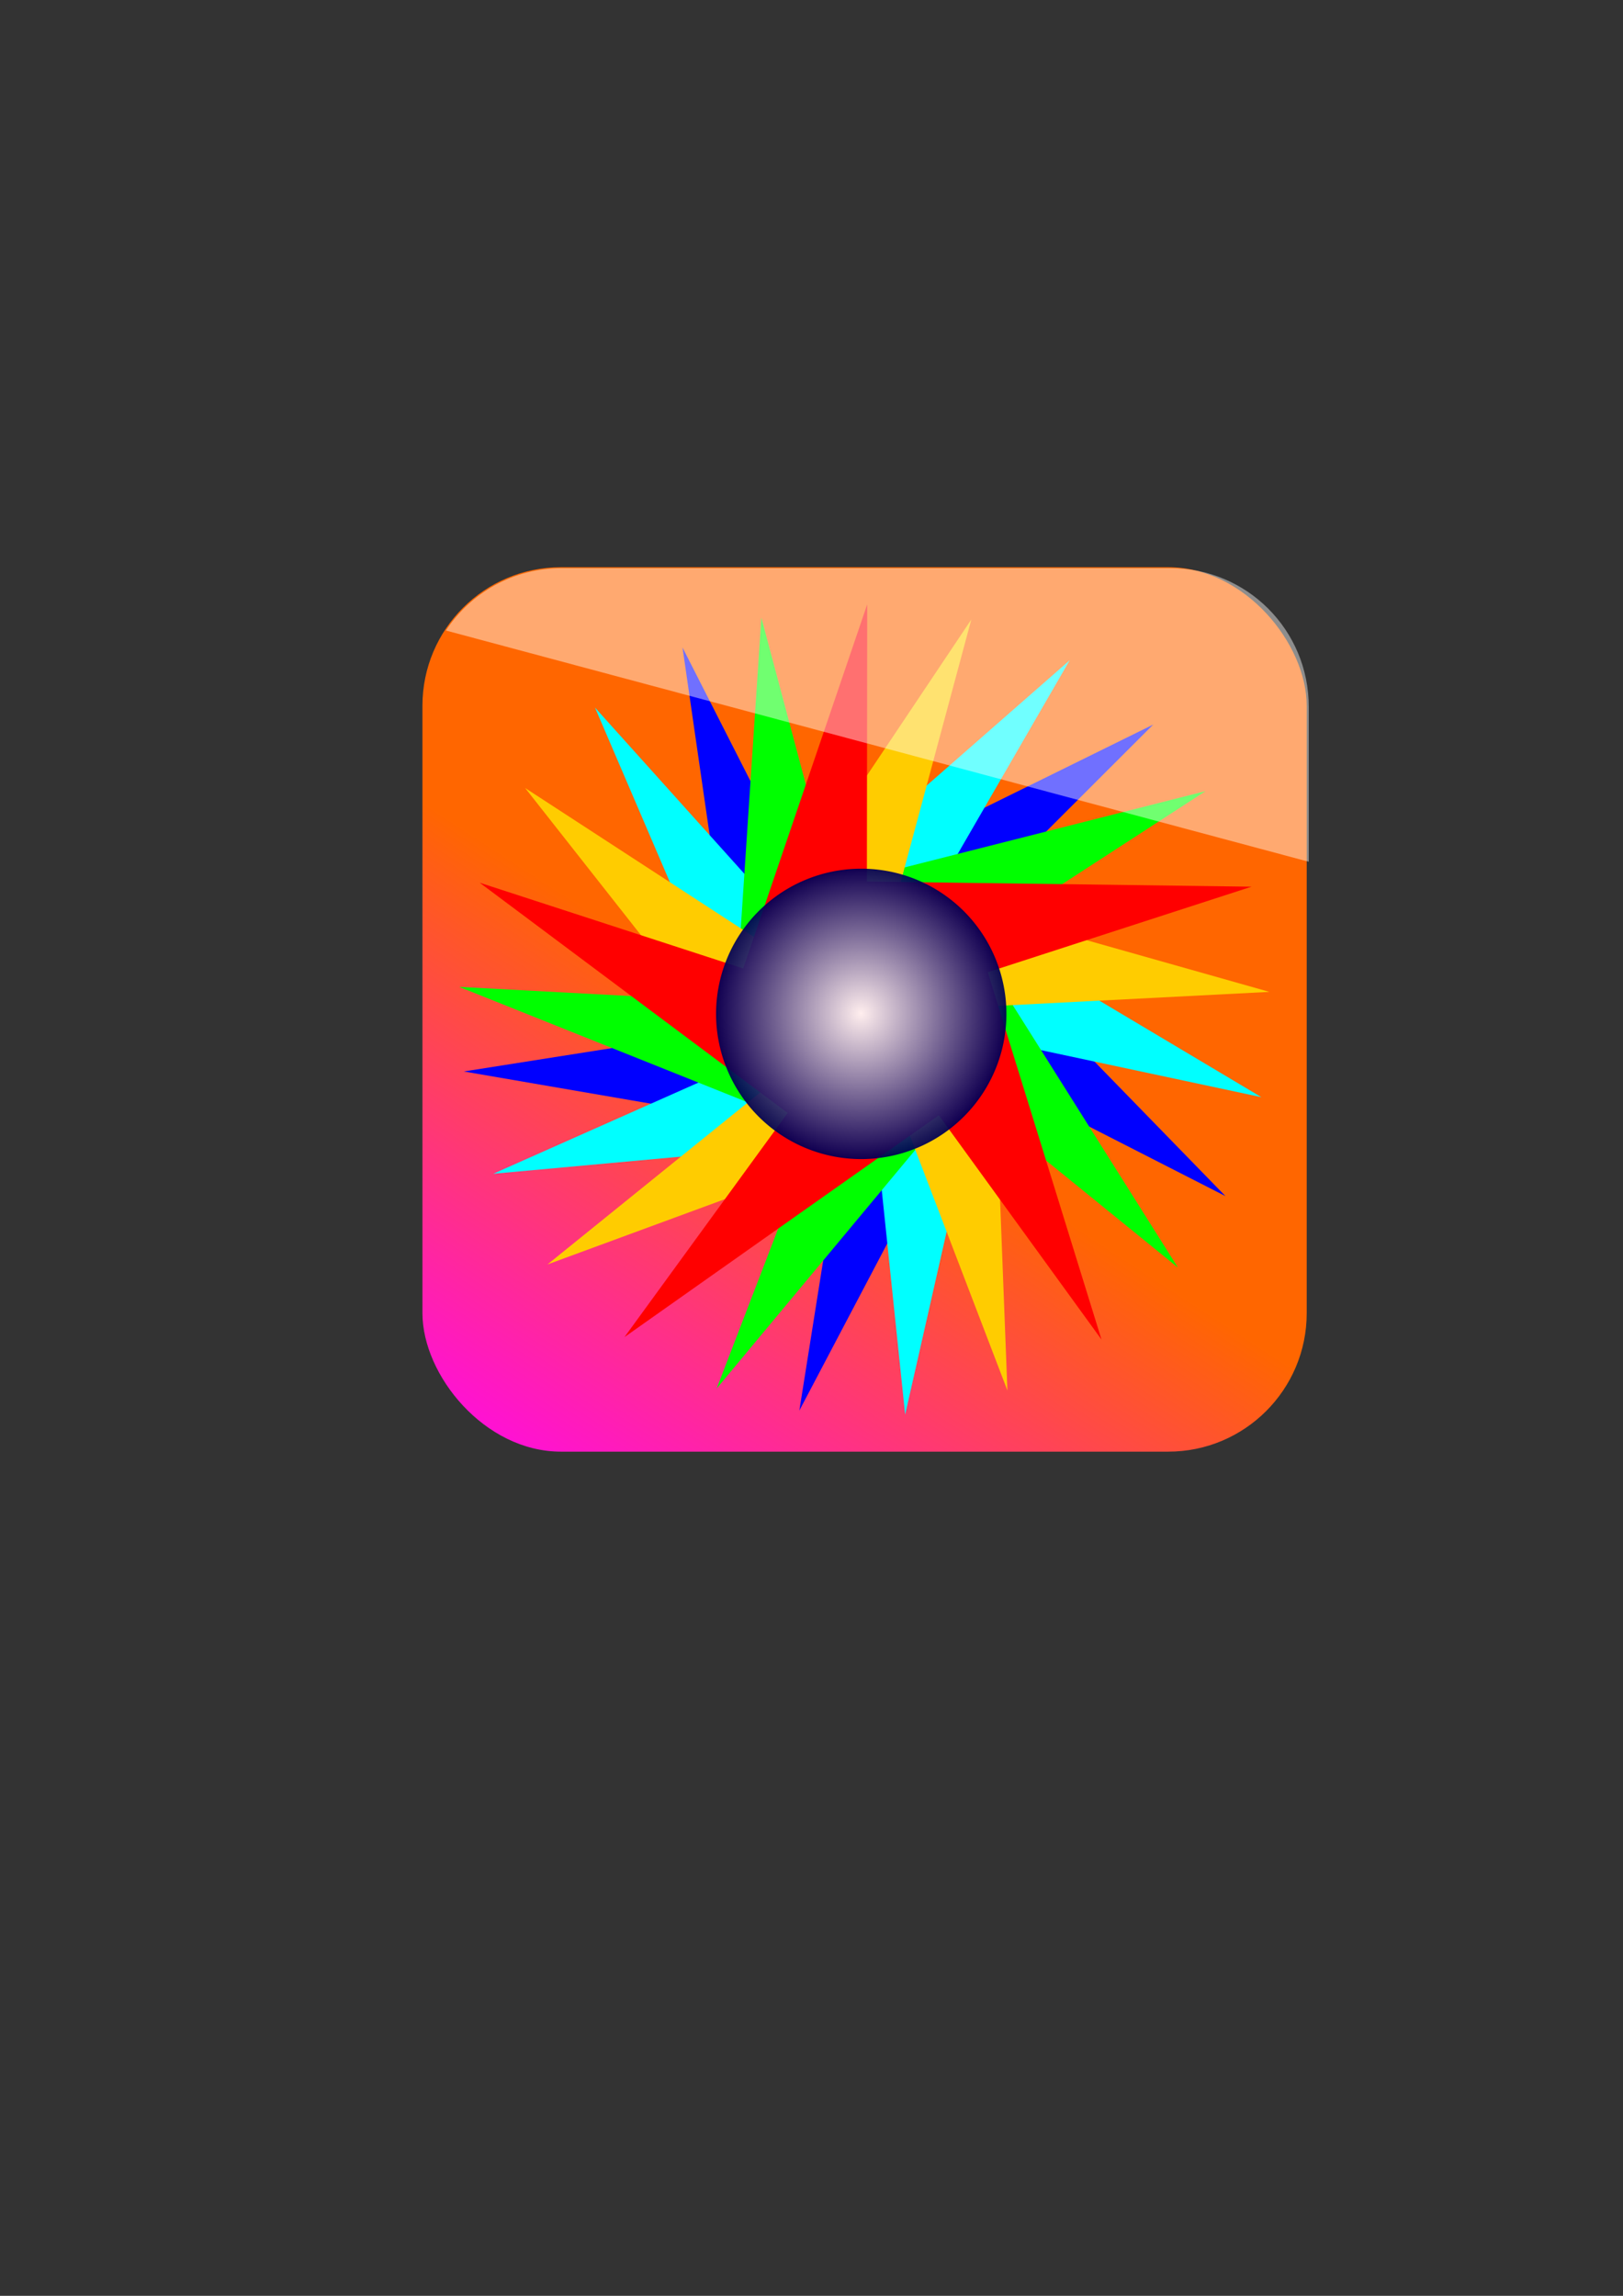
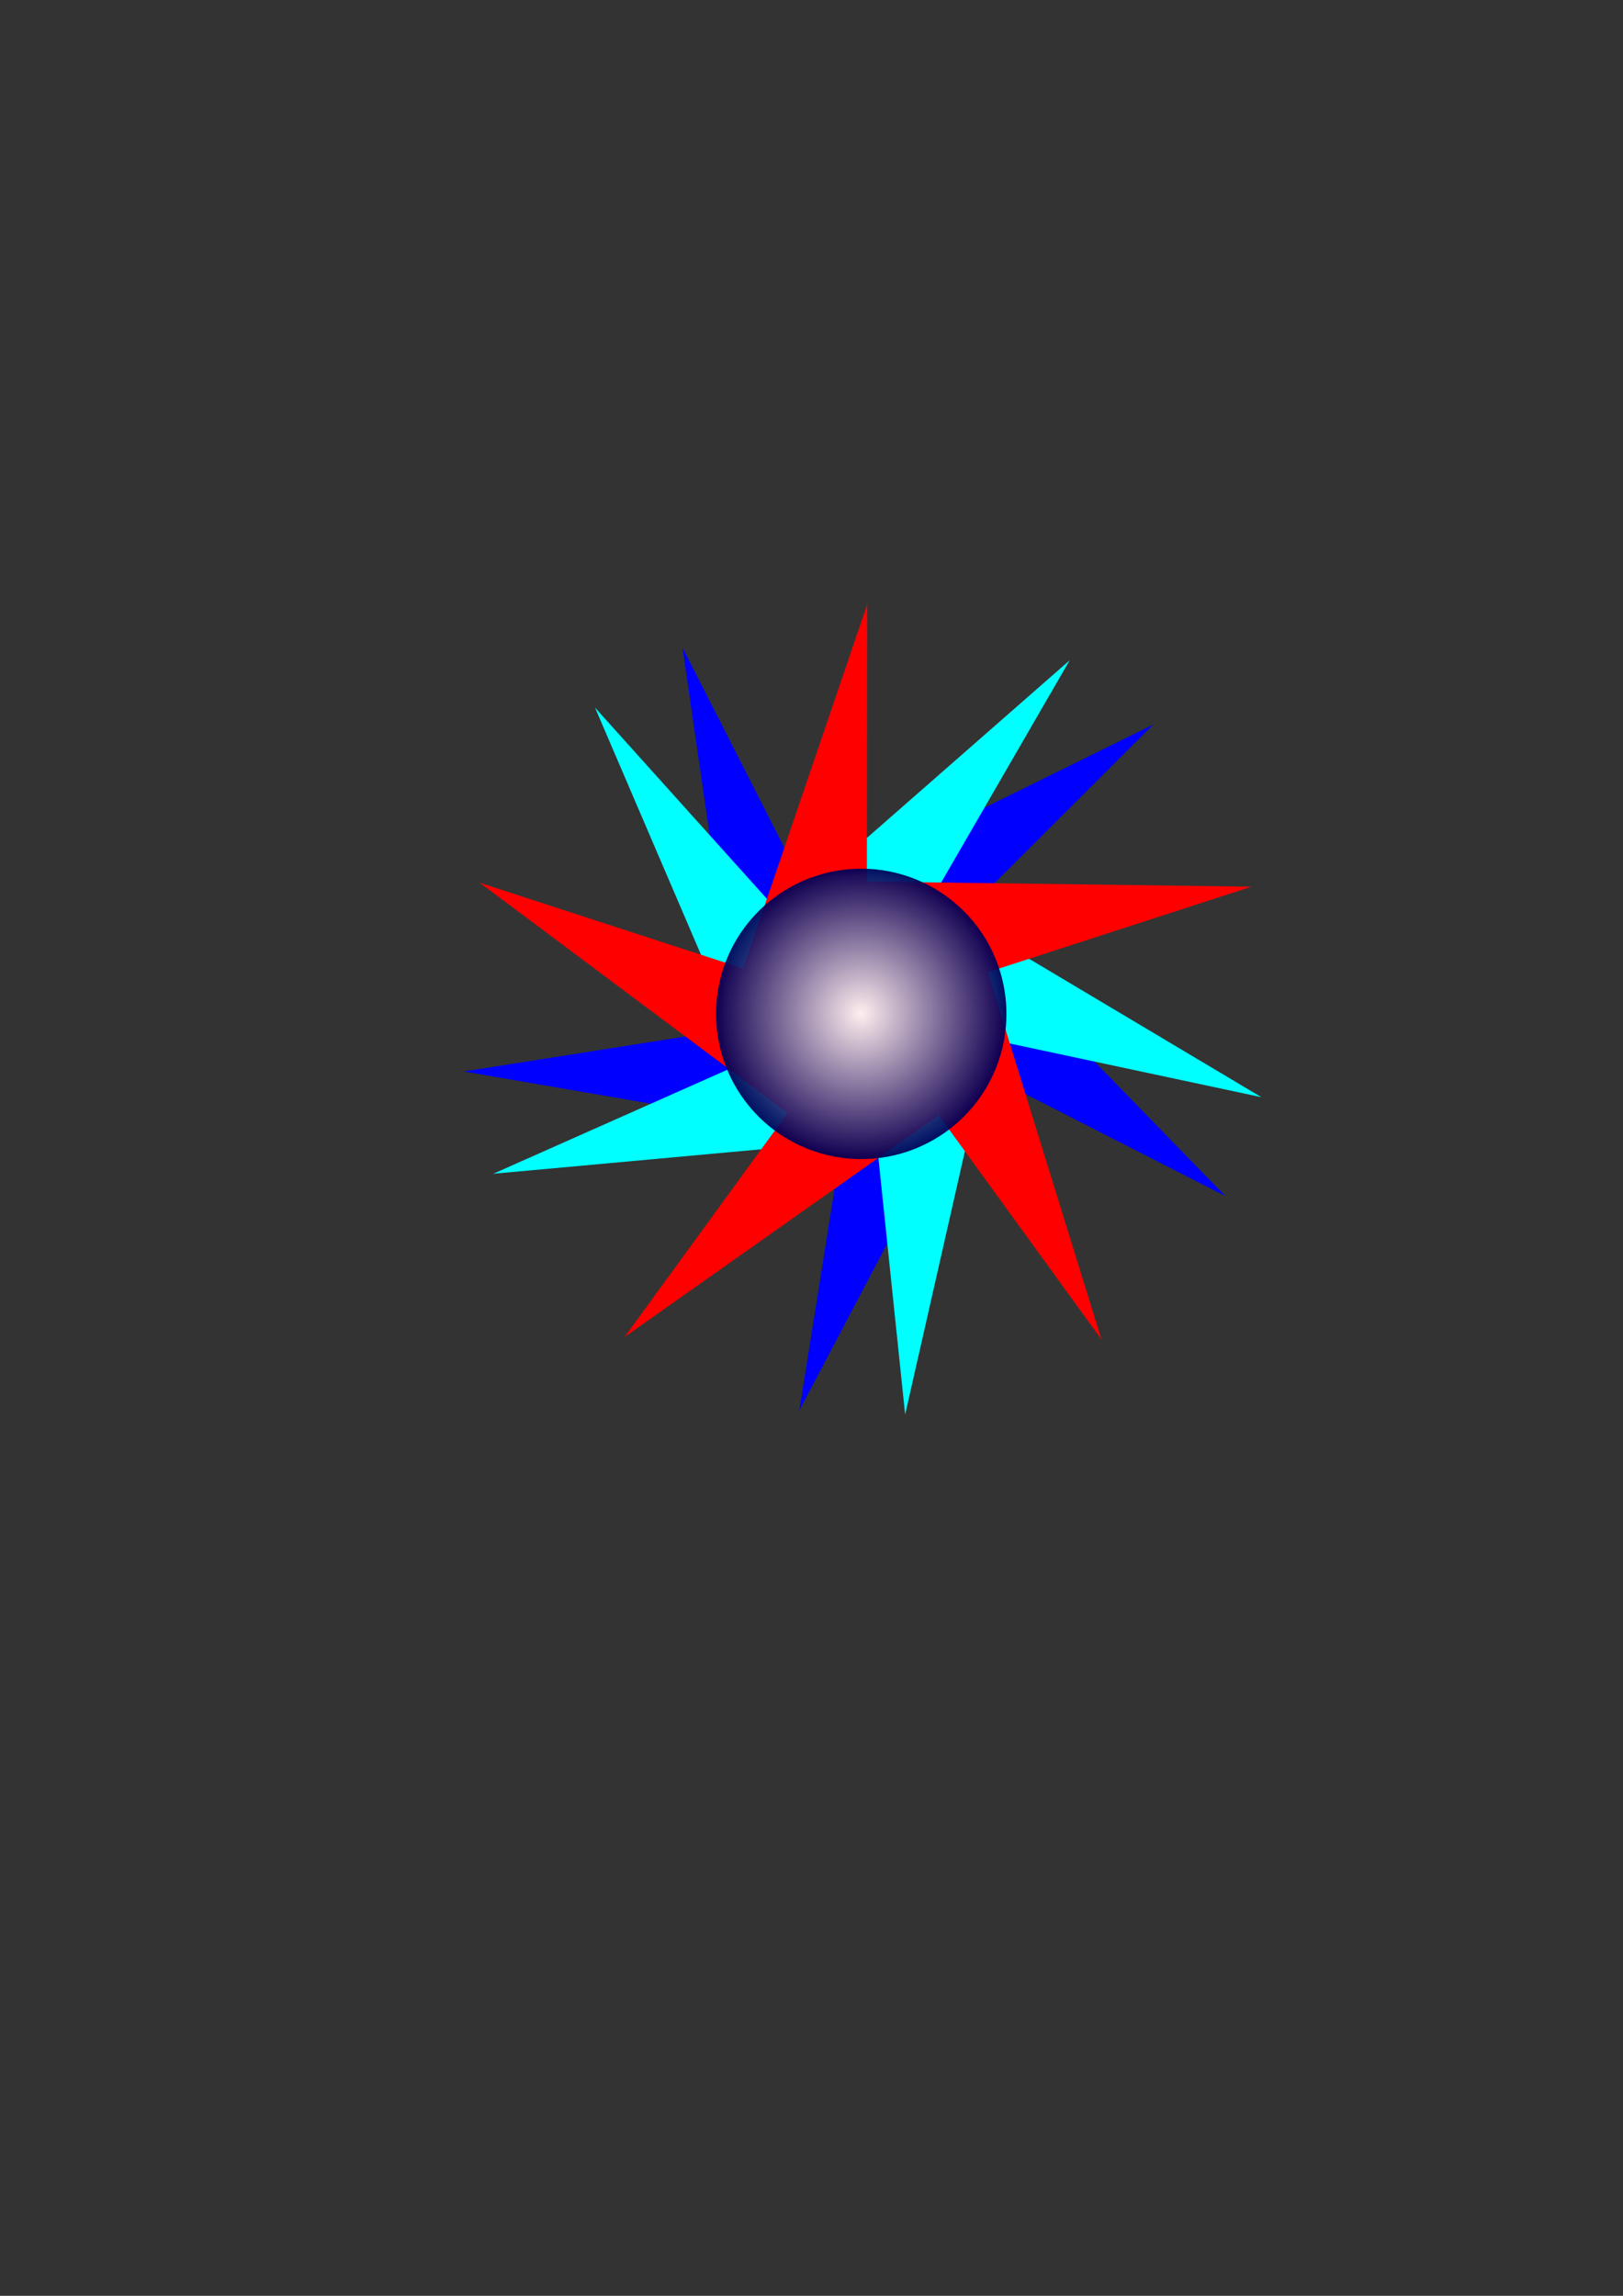
<svg xmlns="http://www.w3.org/2000/svg" xmlns:ns1="http://www.inkscape.org/namespaces/inkscape" xmlns:ns2="http://sodipodi.sourceforge.net/DTD/sodipodi-0.dtd" xmlns:xlink="http://www.w3.org/1999/xlink" width="210mm" height="297mm" viewBox="0 0 210 297" version="1.1" id="svg8" ns1:version="1.0 (9f2f71dc58, 2020-08-02)" ns2:docname="Ultimate-Icon.svg">
  <rect x="0" y="0" width="210" height="297" fill="#333333" stroke="none" />
  <defs id="defs2">
    <linearGradient ns1:collect="always" id="linearGradient910">
      <stop style="stop-color:#ffffff;stop-opacity:0.934" offset="0" id="stop906" />
      <stop style="stop-color:#000057;stop-opacity:0.934" offset="1" id="stop908" />
    </linearGradient>
    <linearGradient ns1:collect="always" id="linearGradient883">
      <stop style="stop-color:#ff6600;stop-opacity:1" offset="0" id="stop879" />
      <stop style="stop-color:#ff00ff;stop-opacity:1" offset="1" id="stop881" />
    </linearGradient>
    <linearGradient ns1:collect="always" xlink:href="#linearGradient883" id="linearGradient885" x1="92.855" y1="128.416" x2="51.18" y2="192.526" gradientUnits="userSpaceOnUse" />
    <radialGradient ns1:collect="always" xlink:href="#linearGradient910" id="radialGradient912" cx="111.436" cy="131.163" fx="111.436" fy="131.163" r="21.933" gradientUnits="userSpaceOnUse" gradientTransform="matrix(0.856,0,0,0.856,15.998,18.831)" />
  </defs>
  <ns2:namedview id="base" pagecolor="#ffffff" bordercolor="#666666" borderopacity="1.0" ns1:pageopacity="0.0" ns1:pageshadow="2" ns1:zoom="1" ns1:cx="390.97989" ns1:cy="489.30351" ns1:document-units="mm" ns1:current-layer="layer1" ns1:document-rotation="0" showgrid="false" showborder="true" ns1:snap-nodes="true" ns1:window-width="1846" ns1:window-height="1016" ns1:window-x="74" ns1:window-y="27" ns1:window-maximized="1" ns1:object-paths="true" ns1:snap-intersection-paths="true" ns1:snap-smooth-nodes="true" />
  <g ns1:label="Layer 1" ns1:groupmode="layer" id="layer1">
    <g id="g923">
-       <rect style="fill:url(#linearGradient885);fill-opacity:1;fill-rule:evenodd;stroke-width:2.352;stroke-linecap:round" id="rect835" width="114.416" height="114.416" x="54.66" y="73.378" ry="17.92" />
      <g id="g879" transform="translate(-57.803,7.254)">
        <path id="path860" style="fill:#0000ff;fill-opacity:1;fill-rule:evenodd;stroke:none;stroke-width:2.498;stroke-linecap:round;stroke-linejoin:round;stroke-miterlimit:4;stroke-dasharray:none" ns1:transform-center-x="2.6252713" ns1:transform-center-y="2.4513071" transform="matrix(1.469,-0.469,0.469,1.469,-81.388,-42.292)" d="m 146.513,175.964 -16.523,-16.371 -23.01,22.633 10.464,-20.773 -28.635,-14.89 22.99,3.533 5.312,-31.835 3.744,22.956 31.919,-4.785 -20.676,10.655 z" />
        <path id="path864" style="fill:#00ffff;fill-opacity:1;fill-rule:evenodd;stroke:none;stroke-width:2.498;stroke-linecap:round;stroke-linejoin:round;stroke-miterlimit:4;stroke-dasharray:none" ns1:transform-center-x="-1.6076641" ns1:transform-center-y="3.4582527" transform="matrix(1.298,-0.833,0.833,1.298,-115.734,28.33)" d="m 146.513,175.964 -16.523,-16.371 -23.01,22.633 10.464,-20.773 -28.635,-14.89 22.99,3.533 5.312,-31.835 3.744,22.956 31.919,-4.785 -20.676,10.655 z" />
-         <path id="path870" style="fill:#00ff00;fill-opacity:1;fill-rule:evenodd;stroke:none;stroke-width:2.498;stroke-linecap:round;stroke-linejoin:round;stroke-miterlimit:4;stroke-dasharray:none" ns1:transform-center-x="4.1134299" ns1:transform-center-y="-0.93651529" transform="matrix(0.329,-1.507,1.506,0.329,-99.414,257.994)" d="m 146.513,175.964 -16.523,-16.371 -23.01,22.633 10.464,-20.773 -28.635,-14.89 22.99,3.533 5.312,-31.835 3.744,22.956 31.919,-4.785 -20.676,10.655 z" />
-         <path id="path866" style="fill:#ffcc00;fill-opacity:1;fill-rule:evenodd;stroke:none;stroke-width:2.498;stroke-linecap:round;stroke-linejoin:round;stroke-miterlimit:4;stroke-dasharray:none" ns1:transform-center-x="-4.2845968" ns1:transform-center-y="-0.76206716" transform="matrix(1.038,-1.14,1.14,1.038,-130.631,105.436)" d="m 146.513,175.964 -16.523,-16.371 -23.01,22.633 10.464,-20.773 -28.635,-14.89 22.99,3.533 5.312,-31.835 3.744,22.956 31.919,-4.785 -20.676,10.655 z" />
        <path id="path868" style="fill:#ff0000;fill-opacity:1;fill-rule:evenodd;stroke:none;stroke-width:2.498;stroke-linecap:round;stroke-linejoin:round;stroke-miterlimit:4;stroke-dasharray:none" ns1:transform-center-x="-0.088603338" ns1:transform-center-y="-4.9304559" transform="matrix(0.708,-1.37,1.37,0.707,-125.065,183.77)" d="m 146.513,175.964 -16.523,-16.371 -23.01,22.633 10.464,-20.773 -28.635,-14.89 22.99,3.533 5.312,-31.835 3.744,22.956 31.919,-4.785 -20.676,10.655 z" />
      </g>
      <path id="path872" style="fill:url(#radialGradient912);fill-opacity:1;fill-rule:evenodd;stroke:none;stroke-width:3.852;stroke-linecap:round;stroke-linejoin:round;stroke-miterlimit:4;stroke-dasharray:none" d="m 130.22,131.163 a 18.784,18.784 0 0 1 -18.784,18.784 18.784,18.784 0 0 1 -18.784,-18.784 18.784,18.784 0 0 1 18.784,-18.784 18.784,18.784 0 0 1 18.784,18.784 z" />
-       <path id="rect873" style="fill:#ffffff;fill-opacity:1;fill-rule:evenodd;stroke-width:8.889;stroke-linecap:round;opacity:0.439" d="M 274.32 277.334 C 250.59 277.334 229.795 289.423 217.707 307.797 L 639.027 420.691 L 639.027 345.064 C 639.027 307.542 608.82 277.334 571.297 277.334 L 274.32 277.334 z " transform="scale(0.265)" />
    </g>
  </g>
</svg>